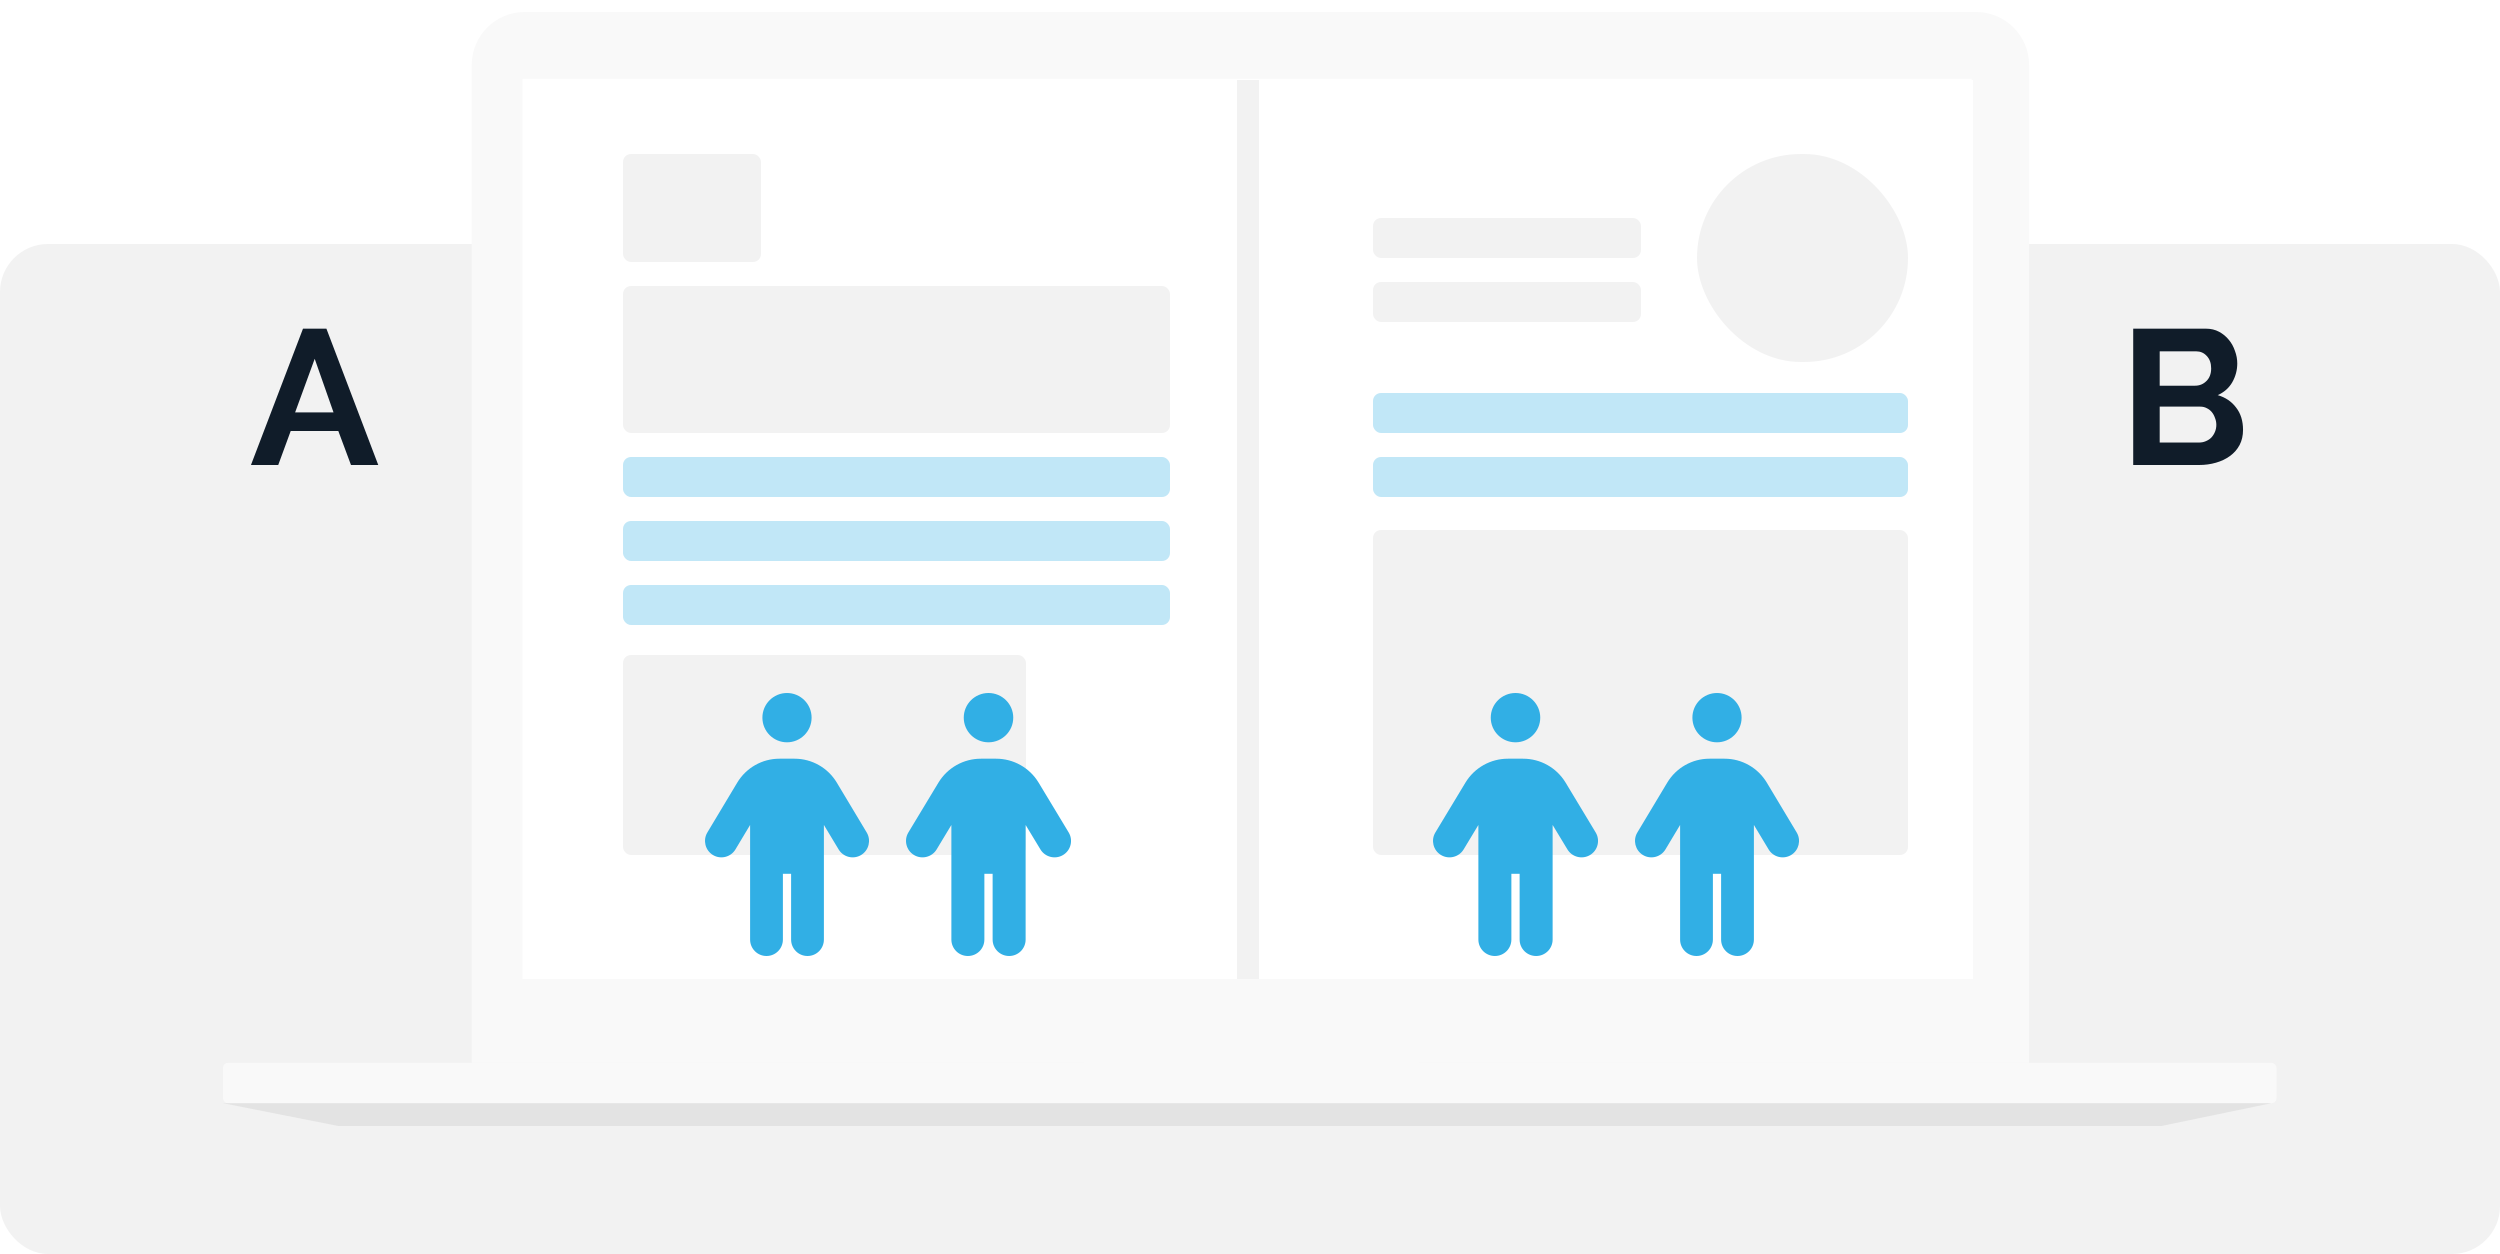
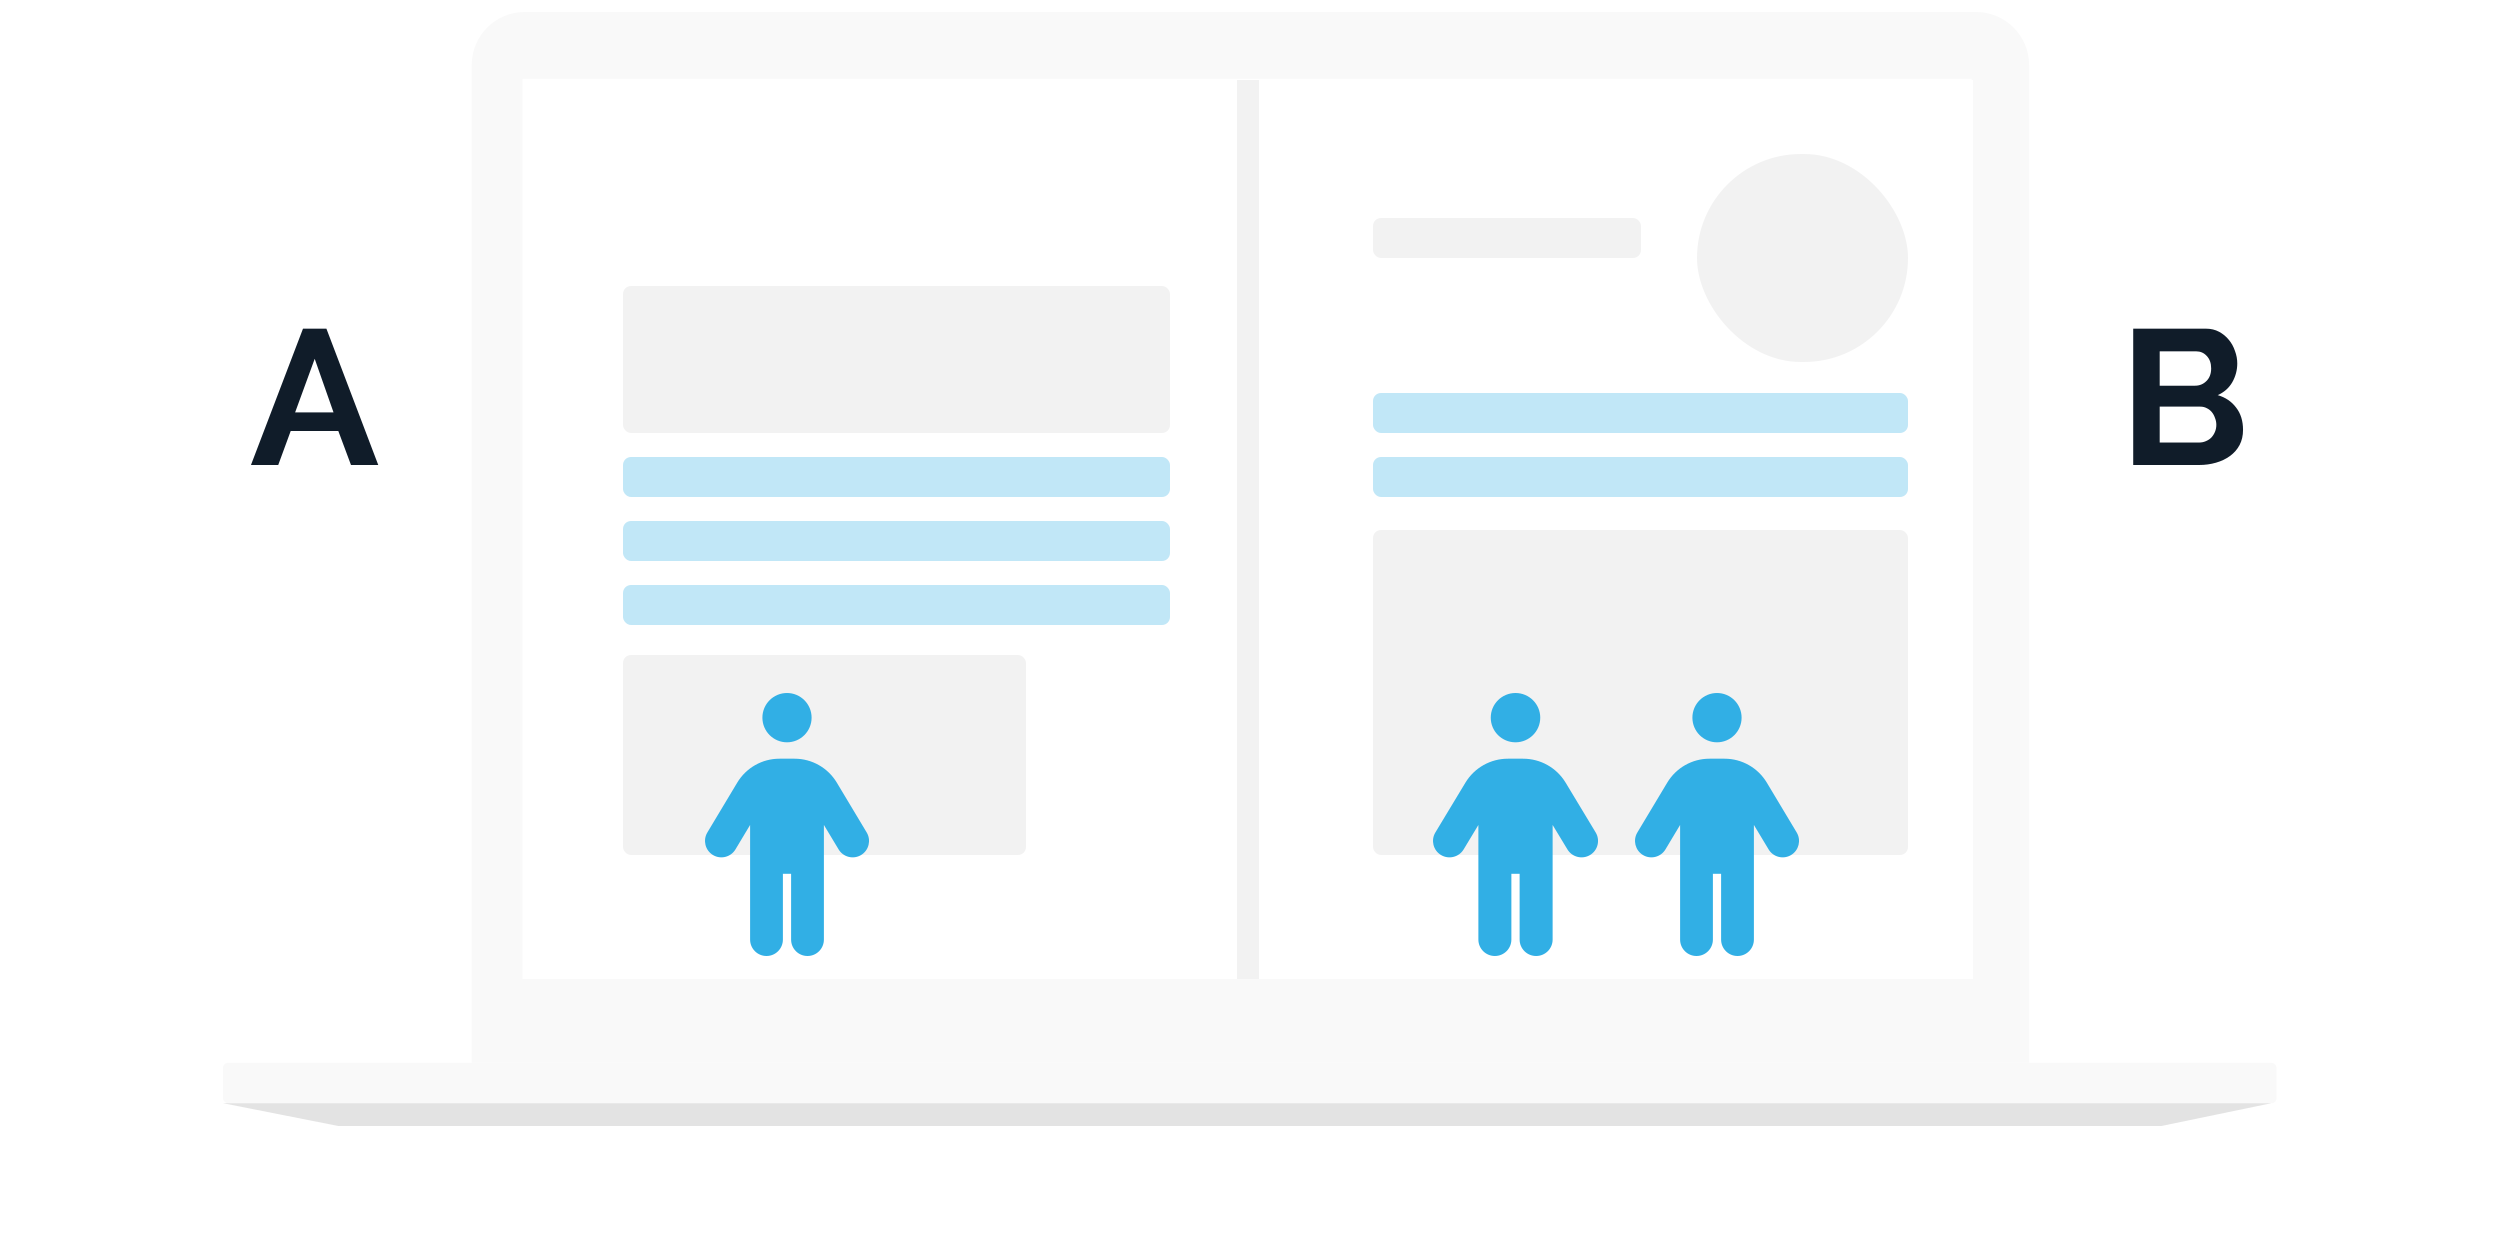
<svg xmlns="http://www.w3.org/2000/svg" width="2500" height="1254" viewBox="0 0 2500 1254" fill="none">
-   <rect y="244" width="2500" height="1010" rx="48" fill="#F2F2F2" />
  <path d="M302.992 328.68H326.416L378.256 465H350.992L338.32 431.016H290.704L278.224 465H250.96L302.992 328.68ZM333.52 412.392L314.704 358.824L295.12 412.392H333.52Z" fill="#101C29" />
  <path d="M2243.03 429.864C2243.03 435.624 2241.88 440.68 2239.58 445.032C2237.27 449.384 2234.07 453.032 2229.98 455.976C2226.01 458.92 2221.34 461.16 2215.96 462.696C2210.71 464.232 2205.08 465 2199.06 465H2133.21V328.68H2206.17C2210.9 328.68 2215.19 329.704 2219.03 331.752C2222.87 333.8 2226.14 336.488 2228.82 339.816C2231.51 343.016 2233.56 346.728 2234.97 350.952C2236.5 355.048 2237.27 359.208 2237.27 363.432C2237.27 370.088 2235.61 376.36 2232.28 382.248C2228.95 388.008 2224.09 392.296 2217.69 395.112C2225.5 397.416 2231.64 401.576 2236.12 407.592C2240.73 413.48 2243.03 420.904 2243.03 429.864ZM2216.34 424.872C2216.34 422.44 2215.9 420.136 2215 417.96C2214.23 415.656 2213.14 413.672 2211.74 412.008C2210.33 410.344 2208.66 409.064 2206.74 408.168C2204.82 407.144 2202.71 406.632 2200.41 406.632H2159.7V442.536H2199.06C2201.5 442.536 2203.74 442.088 2205.78 441.192C2207.96 440.296 2209.82 439.08 2211.35 437.544C2212.89 435.88 2214.1 433.96 2215 431.784C2215.9 429.608 2216.34 427.304 2216.34 424.872ZM2159.7 351.336V385.704H2195.03C2199.51 385.704 2203.29 384.168 2206.36 381.096C2209.56 378.024 2211.16 373.8 2211.16 368.424C2211.16 363.176 2209.69 359.016 2206.74 355.944C2203.93 352.872 2200.41 351.336 2196.18 351.336H2159.7Z" fill="#101C29" />
  <g filter="url(#filter0_di_42_2)">
    <path d="M471.713 57C471.713 27.729 495.442 4 524.713 4H1976.1C2005.37 4 2029.1 27.729 2029.1 57V1054.85H471.713V57Z" fill="#F9F9F9" />
  </g>
  <g filter="url(#filter1_di_42_2)">
    <rect x="223" y="1054.85" width="2053.51" height="40.367" rx="5" fill="#F9F9F9" />
  </g>
  <g filter="url(#filter2_di_42_2)">
    <path d="M338.241 1118L223 1095.21H2271.3L2161.27 1118H338.241Z" fill="#E3E3E3" />
  </g>
-   <path d="M1101.31 1079.59C1088.29 1074.9 1082.43 1060.27 1081.13 1053.54H1420.34C1421.38 1069.69 1408.19 1077.63 1401.46 1079.59C1306.83 1081.54 1114.33 1084.27 1101.31 1079.59Z" fill="#F9F9F9" />
  <g filter="url(#filter3_i_42_2)">
    <path d="M1081.13 1054.85C1082.43 1061.57 1088.29 1076.2 1101.31 1080.89C1114.33 1085.58 1306.83 1082.84 1401.46 1080.89C1408.19 1078.94 1421.38 1070.99 1420.34 1054.85" stroke="white" />
  </g>
  <rect x="522.43" y="78.858" width="1449.31" height="900.1" fill="white" />
  <g clip-path="url(#clip0_42_2)">
    <rect width="1449" height="899" transform="translate(524 80)" fill="white" />
    <rect x="623" y="286" width="547" height="147" rx="8" fill="#F2F2F2" />
-     <rect x="623" y="154" width="138" height="108" rx="8" fill="#F2F2F2" />
    <rect x="1373" y="393" width="535" height="40" rx="8" fill="#C1E7F7" />
    <rect x="1373" y="218" width="268" height="40" rx="8" fill="#F2F2F2" />
-     <rect x="1373" y="282" width="268" height="40" rx="8" fill="#F2F2F2" />
    <rect x="623" y="457" width="547" height="40" rx="8" fill="#31AFE5" fill-opacity="0.3" />
    <rect x="1373" y="457" width="535" height="40" rx="8" fill="#C1E7F7" />
    <rect x="623" y="521" width="547" height="40" rx="8" fill="#31AFE5" fill-opacity="0.3" />
    <rect x="623" y="585" width="547" height="40" rx="8" fill="#31AFE5" fill-opacity="0.3" />
    <rect x="623" y="655" width="403" height="200" rx="8" fill="#F2F2F2" />
    <rect x="1373" y="530" width="535" height="325" rx="8" fill="#F2F2F2" />
    <rect x="1697" y="154" width="211" height="208" rx="104" fill="#F2F2F2" />
    <rect x="1237" y="1042.18" width="1003.18" height="22" transform="rotate(-90 1237 1042.18)" fill="#F2F2F2" />
    <g clip-path="url(#clip1_42_2)">
      <path d="M811.6 717.656C811.6 731.269 800.581 742.312 787 742.312C773.419 742.312 762.4 731.269 762.4 717.656C762.4 704.044 773.419 693 787 693C800.581 693 811.6 704.044 811.6 717.656ZM782.9 873.812V939.562C782.9 948.654 775.571 956 766.5 956C757.429 956 750.1 948.654 750.1 939.562V824.962L735.443 849.413C730.779 857.17 720.683 859.687 712.944 855.012C705.205 850.338 702.694 840.218 707.358 832.462L737.236 782.636C746.154 767.791 762.144 758.699 779.415 758.699H794.636C811.908 758.699 827.898 767.791 836.815 782.636L866.694 832.462C871.358 840.218 868.846 850.338 861.108 855.012C853.369 859.687 843.273 857.17 838.609 849.413L823.9 824.962V939.562C823.9 948.654 816.571 956 807.5 956C798.429 956 791.1 948.654 791.1 939.562V873.812H782.9Z" fill="#31AFE5" />
    </g>
    <g clip-path="url(#clip2_42_2)">
-       <path d="M1013.25 717.656C1013.25 731.269 1002.16 742.312 988.5 742.312C974.836 742.312 963.75 731.269 963.75 717.656C963.75 704.044 974.836 693 988.5 693C1002.16 693 1013.25 704.044 1013.25 717.656ZM984.375 873.812V939.562C984.375 948.654 977.002 956 967.875 956C958.749 956 951.375 948.654 951.375 939.562V824.962L936.628 849.413C931.936 857.17 921.778 859.687 913.992 855.012C906.206 850.338 903.68 840.218 908.372 832.462L938.433 782.636C947.405 767.791 963.492 758.699 980.869 758.699H996.183C1013.56 758.699 1029.65 767.791 1038.62 782.636L1068.68 832.462C1073.37 840.218 1070.85 850.338 1063.06 855.012C1055.27 859.687 1045.12 857.17 1040.42 849.413L1025.63 824.962V939.562C1025.63 948.654 1018.25 956 1009.13 956C999.999 956 992.625 948.654 992.625 939.562V873.812H984.375Z" fill="#31AFE5" />
-     </g>
+       </g>
    <g clip-path="url(#clip3_42_2)">
      <path d="M1540.25 717.656C1540.25 731.269 1529.16 742.312 1515.5 742.312C1501.84 742.312 1490.75 731.269 1490.75 717.656C1490.75 704.044 1501.84 693 1515.5 693C1529.16 693 1540.25 704.044 1540.25 717.656ZM1511.38 873.812V939.562C1511.38 948.654 1504 956 1494.88 956C1485.75 956 1478.38 948.654 1478.38 939.562V824.962L1463.63 849.413C1458.94 857.17 1448.78 859.687 1440.99 855.012C1433.21 850.338 1430.68 840.218 1435.37 832.462L1465.43 782.636C1474.4 767.791 1490.49 758.699 1507.87 758.699H1523.18C1540.56 758.699 1556.65 767.791 1565.62 782.636L1595.68 832.462C1600.37 840.218 1597.85 850.338 1590.06 855.012C1582.27 859.687 1572.12 857.17 1567.42 849.413L1552.63 824.962V939.562C1552.63 948.654 1545.25 956 1536.13 956C1527 956 1519.63 948.654 1519.63 939.562V873.812H1511.38Z" fill="#31AFE5" />
    </g>
    <g clip-path="url(#clip4_42_2)">
      <path d="M1741.6 717.656C1741.6 731.269 1730.58 742.312 1717 742.312C1703.42 742.312 1692.4 731.269 1692.4 717.656C1692.4 704.044 1703.42 693 1717 693C1730.58 693 1741.6 704.044 1741.6 717.656ZM1712.9 873.812V939.562C1712.9 948.654 1705.57 956 1696.5 956C1687.43 956 1680.1 948.654 1680.1 939.562V824.962L1665.44 849.413C1660.78 857.17 1650.68 859.687 1642.94 855.012C1635.21 850.338 1632.69 840.218 1637.36 832.462L1667.24 782.636C1676.15 767.791 1692.14 758.699 1709.42 758.699H1724.64C1741.91 758.699 1757.9 767.791 1766.82 782.636L1796.69 832.462C1801.36 840.218 1798.85 850.338 1791.11 855.012C1783.37 859.687 1773.27 857.17 1768.61 849.413L1753.9 824.962V939.562C1753.9 948.654 1746.57 956 1737.5 956C1728.43 956 1721.1 948.654 1721.1 939.562V873.812H1712.9Z" fill="#31AFE5" />
    </g>
  </g>
  <defs>
    <filter id="filter0_di_42_2" x="461.713" y="0" width="1577.39" height="1070.85" filterUnits="userSpaceOnUse" color-interpolation-filters="sRGB">
      <feFlood flood-opacity="0" result="BackgroundImageFix" />
      <feColorMatrix in="SourceAlpha" type="matrix" values="0 0 0 0 0 0 0 0 0 0 0 0 0 0 0 0 0 0 127 0" result="hardAlpha" />
      <feOffset dy="6" />
      <feGaussianBlur stdDeviation="5" />
      <feColorMatrix type="matrix" values="0 0 0 0 0 0 0 0 0 0 0 0 0 0 0 0 0 0 0.12 0" />
      <feBlend mode="normal" in2="BackgroundImageFix" result="effect1_dropShadow_42_2" />
      <feBlend mode="normal" in="SourceGraphic" in2="effect1_dropShadow_42_2" result="shape" />
      <feColorMatrix in="SourceAlpha" type="matrix" values="0 0 0 0 0 0 0 0 0 0 0 0 0 0 0 0 0 0 127 0" result="hardAlpha" />
      <feOffset dy="2" />
      <feGaussianBlur stdDeviation="2" />
      <feComposite in2="hardAlpha" operator="arithmetic" k2="-1" k3="1" />
      <feColorMatrix type="matrix" values="0 0 0 0 0 0 0 0 0 0 0 0 0 0 0 0 0 0 0.15 0" />
      <feBlend mode="normal" in2="shape" result="effect2_innerShadow_42_2" />
    </filter>
    <filter id="filter1_di_42_2" x="213" y="1050.85" width="2073.51" height="60.367" filterUnits="userSpaceOnUse" color-interpolation-filters="sRGB">
      <feFlood flood-opacity="0" result="BackgroundImageFix" />
      <feColorMatrix in="SourceAlpha" type="matrix" values="0 0 0 0 0 0 0 0 0 0 0 0 0 0 0 0 0 0 127 0" result="hardAlpha" />
      <feOffset dy="6" />
      <feGaussianBlur stdDeviation="5" />
      <feColorMatrix type="matrix" values="0 0 0 0 0 0 0 0 0 0 0 0 0 0 0 0 0 0 0.12 0" />
      <feBlend mode="normal" in2="BackgroundImageFix" result="effect1_dropShadow_42_2" />
      <feBlend mode="normal" in="SourceGraphic" in2="effect1_dropShadow_42_2" result="shape" />
      <feColorMatrix in="SourceAlpha" type="matrix" values="0 0 0 0 0 0 0 0 0 0 0 0 0 0 0 0 0 0 127 0" result="hardAlpha" />
      <feOffset dy="2" />
      <feGaussianBlur stdDeviation="2" />
      <feComposite in2="hardAlpha" operator="arithmetic" k2="-1" k3="1" />
      <feColorMatrix type="matrix" values="0 0 0 0 0 0 0 0 0 0 0 0 0 0 0 0 0 0 0.15 0" />
      <feBlend mode="normal" in2="shape" result="effect2_innerShadow_42_2" />
    </filter>
    <filter id="filter2_di_42_2" x="213" y="1091.21" width="2068.3" height="42.788" filterUnits="userSpaceOnUse" color-interpolation-filters="sRGB">
      <feFlood flood-opacity="0" result="BackgroundImageFix" />
      <feColorMatrix in="SourceAlpha" type="matrix" values="0 0 0 0 0 0 0 0 0 0 0 0 0 0 0 0 0 0 127 0" result="hardAlpha" />
      <feOffset dy="6" />
      <feGaussianBlur stdDeviation="5" />
      <feColorMatrix type="matrix" values="0 0 0 0 0 0 0 0 0 0 0 0 0 0 0 0 0 0 0.12 0" />
      <feBlend mode="normal" in2="BackgroundImageFix" result="effect1_dropShadow_42_2" />
      <feBlend mode="normal" in="SourceGraphic" in2="effect1_dropShadow_42_2" result="shape" />
      <feColorMatrix in="SourceAlpha" type="matrix" values="0 0 0 0 0 0 0 0 0 0 0 0 0 0 0 0 0 0 127 0" result="hardAlpha" />
      <feOffset dy="2" />
      <feGaussianBlur stdDeviation="2" />
      <feComposite in2="hardAlpha" operator="arithmetic" k2="-1" k3="1" />
      <feColorMatrix type="matrix" values="0 0 0 0 0 0 0 0 0 0 0 0 0 0 0 0 0 0 0.15 0" />
      <feBlend mode="normal" in2="shape" result="effect2_innerShadow_42_2" />
    </filter>
    <filter id="filter3_i_42_2" x="1080.63" y="1054.75" width="340.263" height="29.227" filterUnits="userSpaceOnUse" color-interpolation-filters="sRGB">
      <feFlood flood-opacity="0" result="BackgroundImageFix" />
      <feBlend mode="normal" in="SourceGraphic" in2="BackgroundImageFix" result="shape" />
      <feColorMatrix in="SourceAlpha" type="matrix" values="0 0 0 0 0 0 0 0 0 0 0 0 0 0 0 0 0 0 127 0" result="hardAlpha" />
      <feOffset dx="-26" dy="-163" />
      <feGaussianBlur stdDeviation="6.5" />
      <feComposite in2="hardAlpha" operator="arithmetic" k2="-1" k3="1" />
      <feColorMatrix type="matrix" values="0 0 0 0 0.354 0 0 0 0 0.354 0 0 0 0 0.354 0 0 0 0.39 0" />
      <feBlend mode="normal" in2="shape" result="effect1_innerShadow_42_2" />
    </filter>
    <clipPath id="clip0_42_2">
      <rect width="1449" height="899" fill="white" transform="translate(524 80)" />
    </clipPath>
    <clipPath id="clip1_42_2">
      <rect width="164" height="263" fill="white" transform="translate(705 693)" />
    </clipPath>
    <clipPath id="clip2_42_2">
      <rect width="165" height="263" fill="white" transform="translate(906 693)" />
    </clipPath>
    <clipPath id="clip3_42_2">
      <rect width="165" height="263" fill="white" transform="translate(1433 693)" />
    </clipPath>
    <clipPath id="clip4_42_2">
      <rect width="164" height="263" fill="white" transform="translate(1635 693)" />
    </clipPath>
  </defs>
</svg>